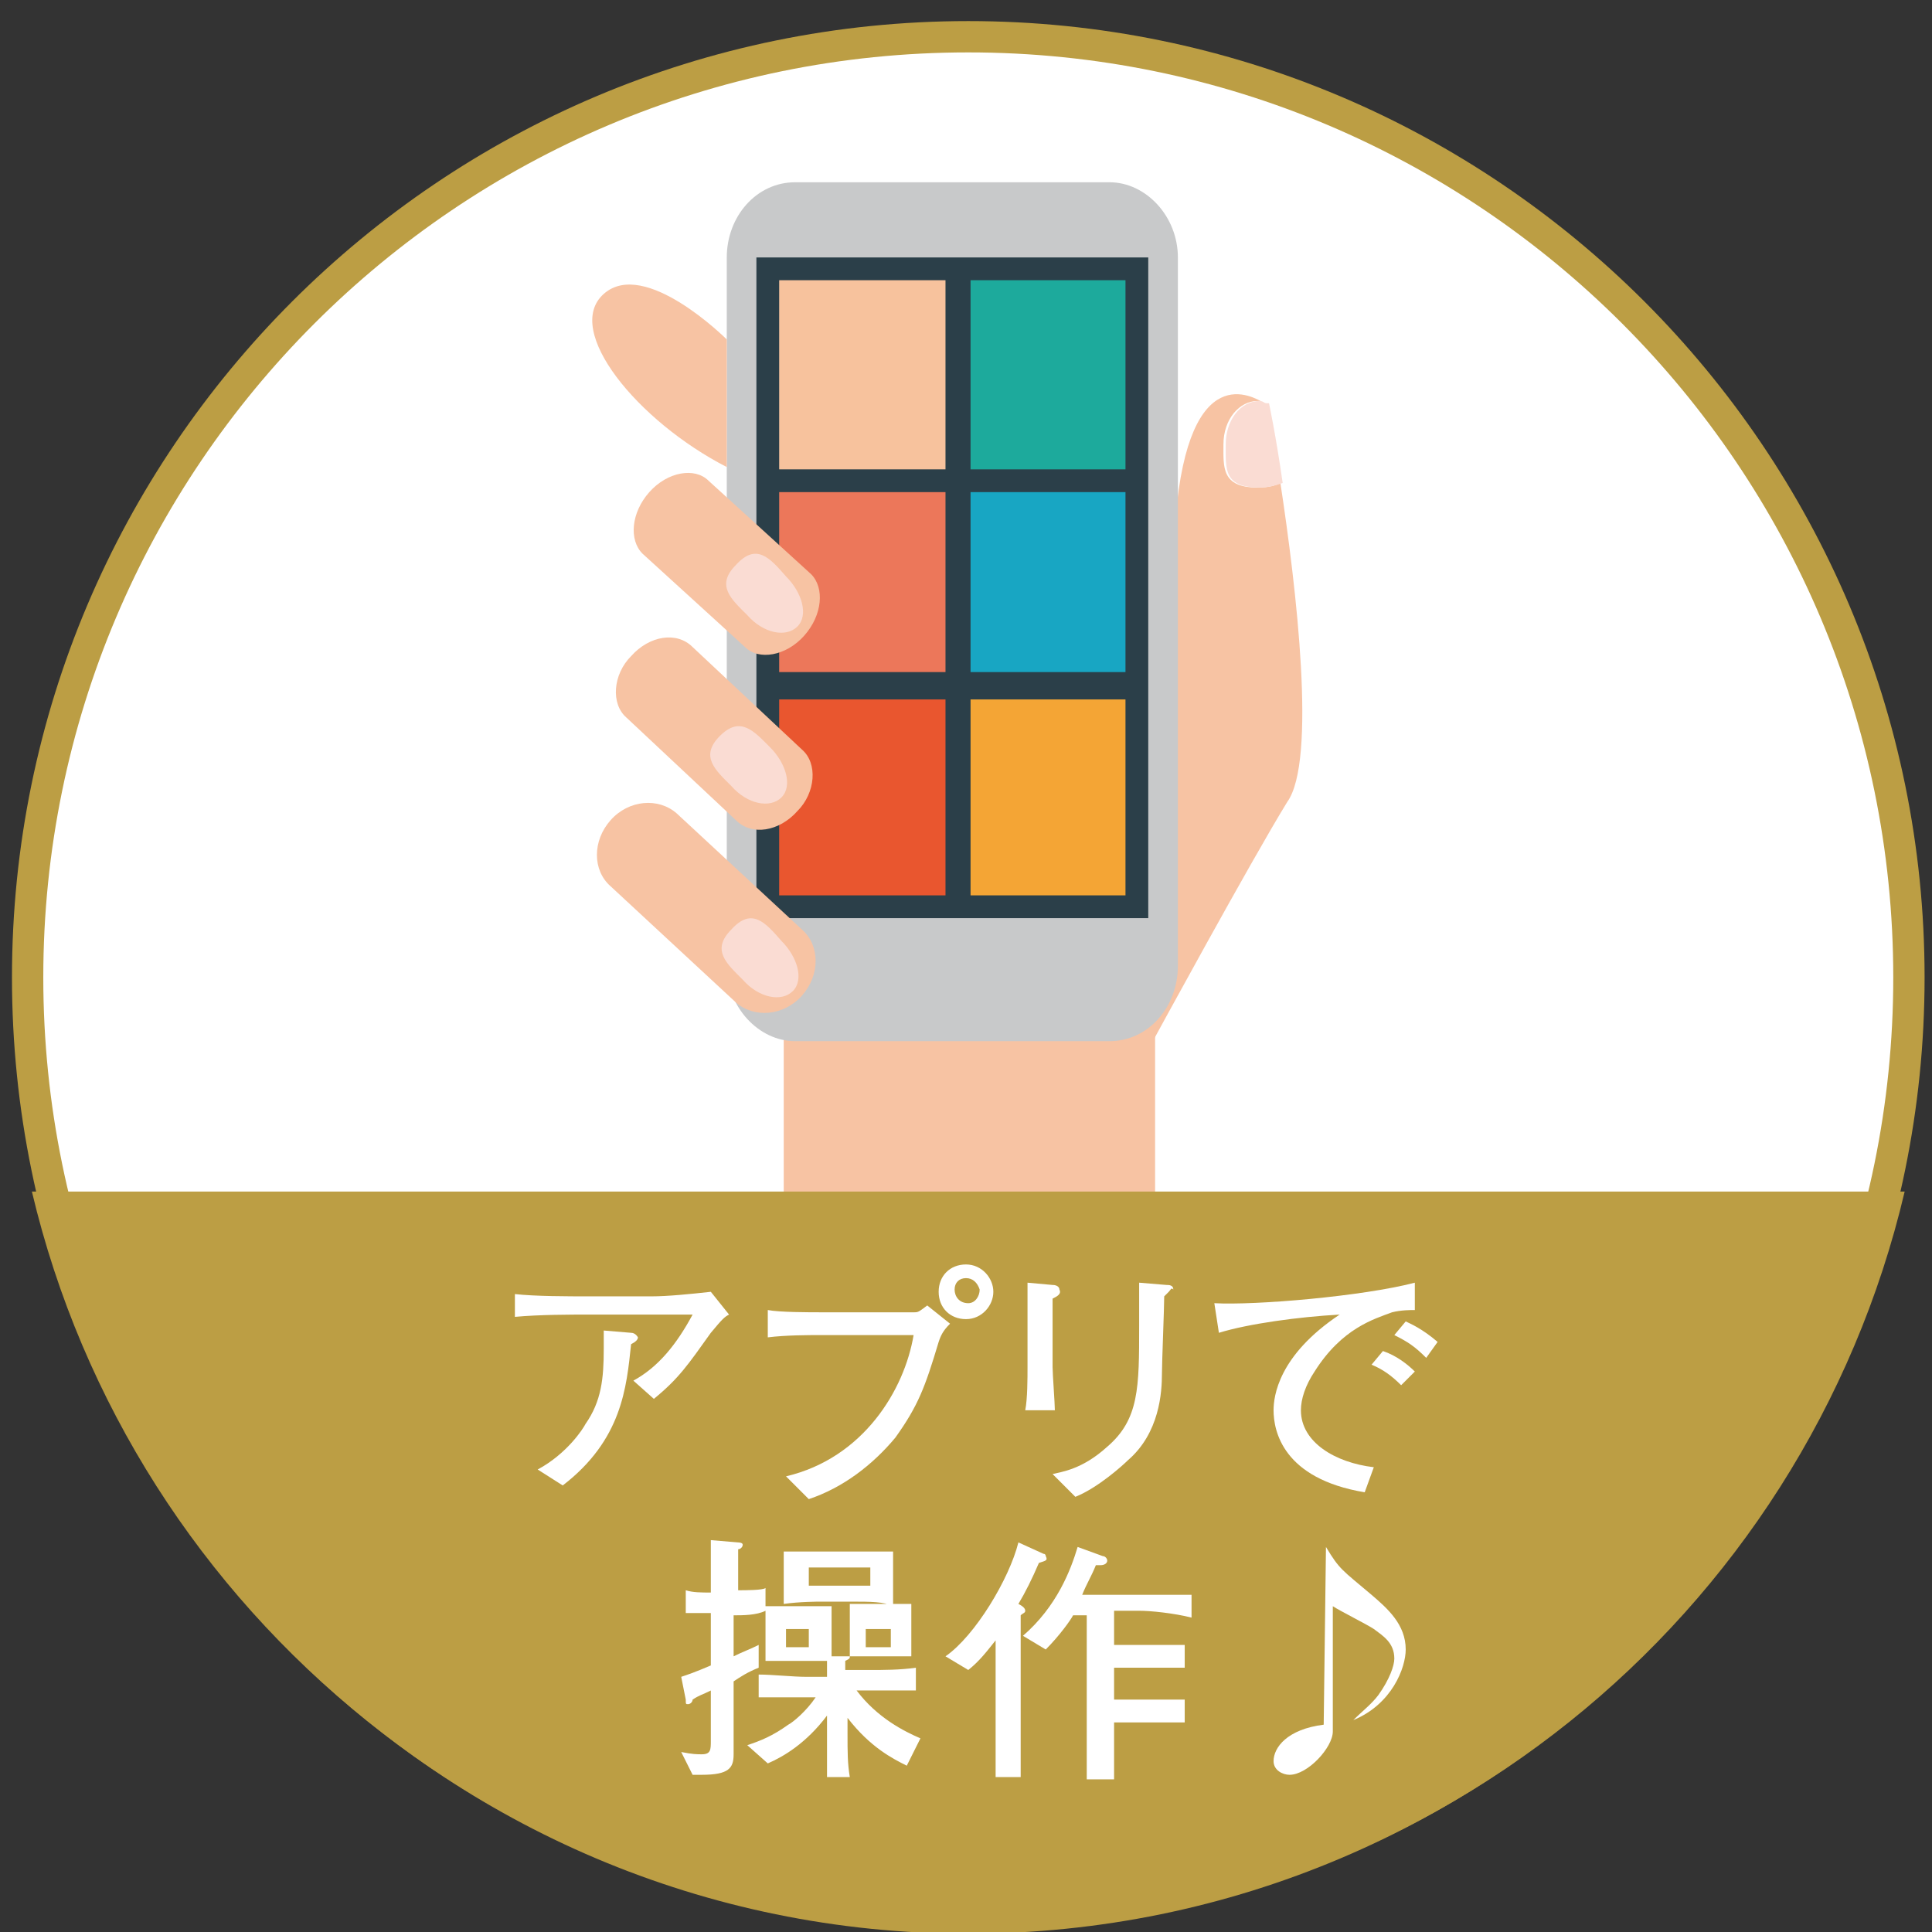
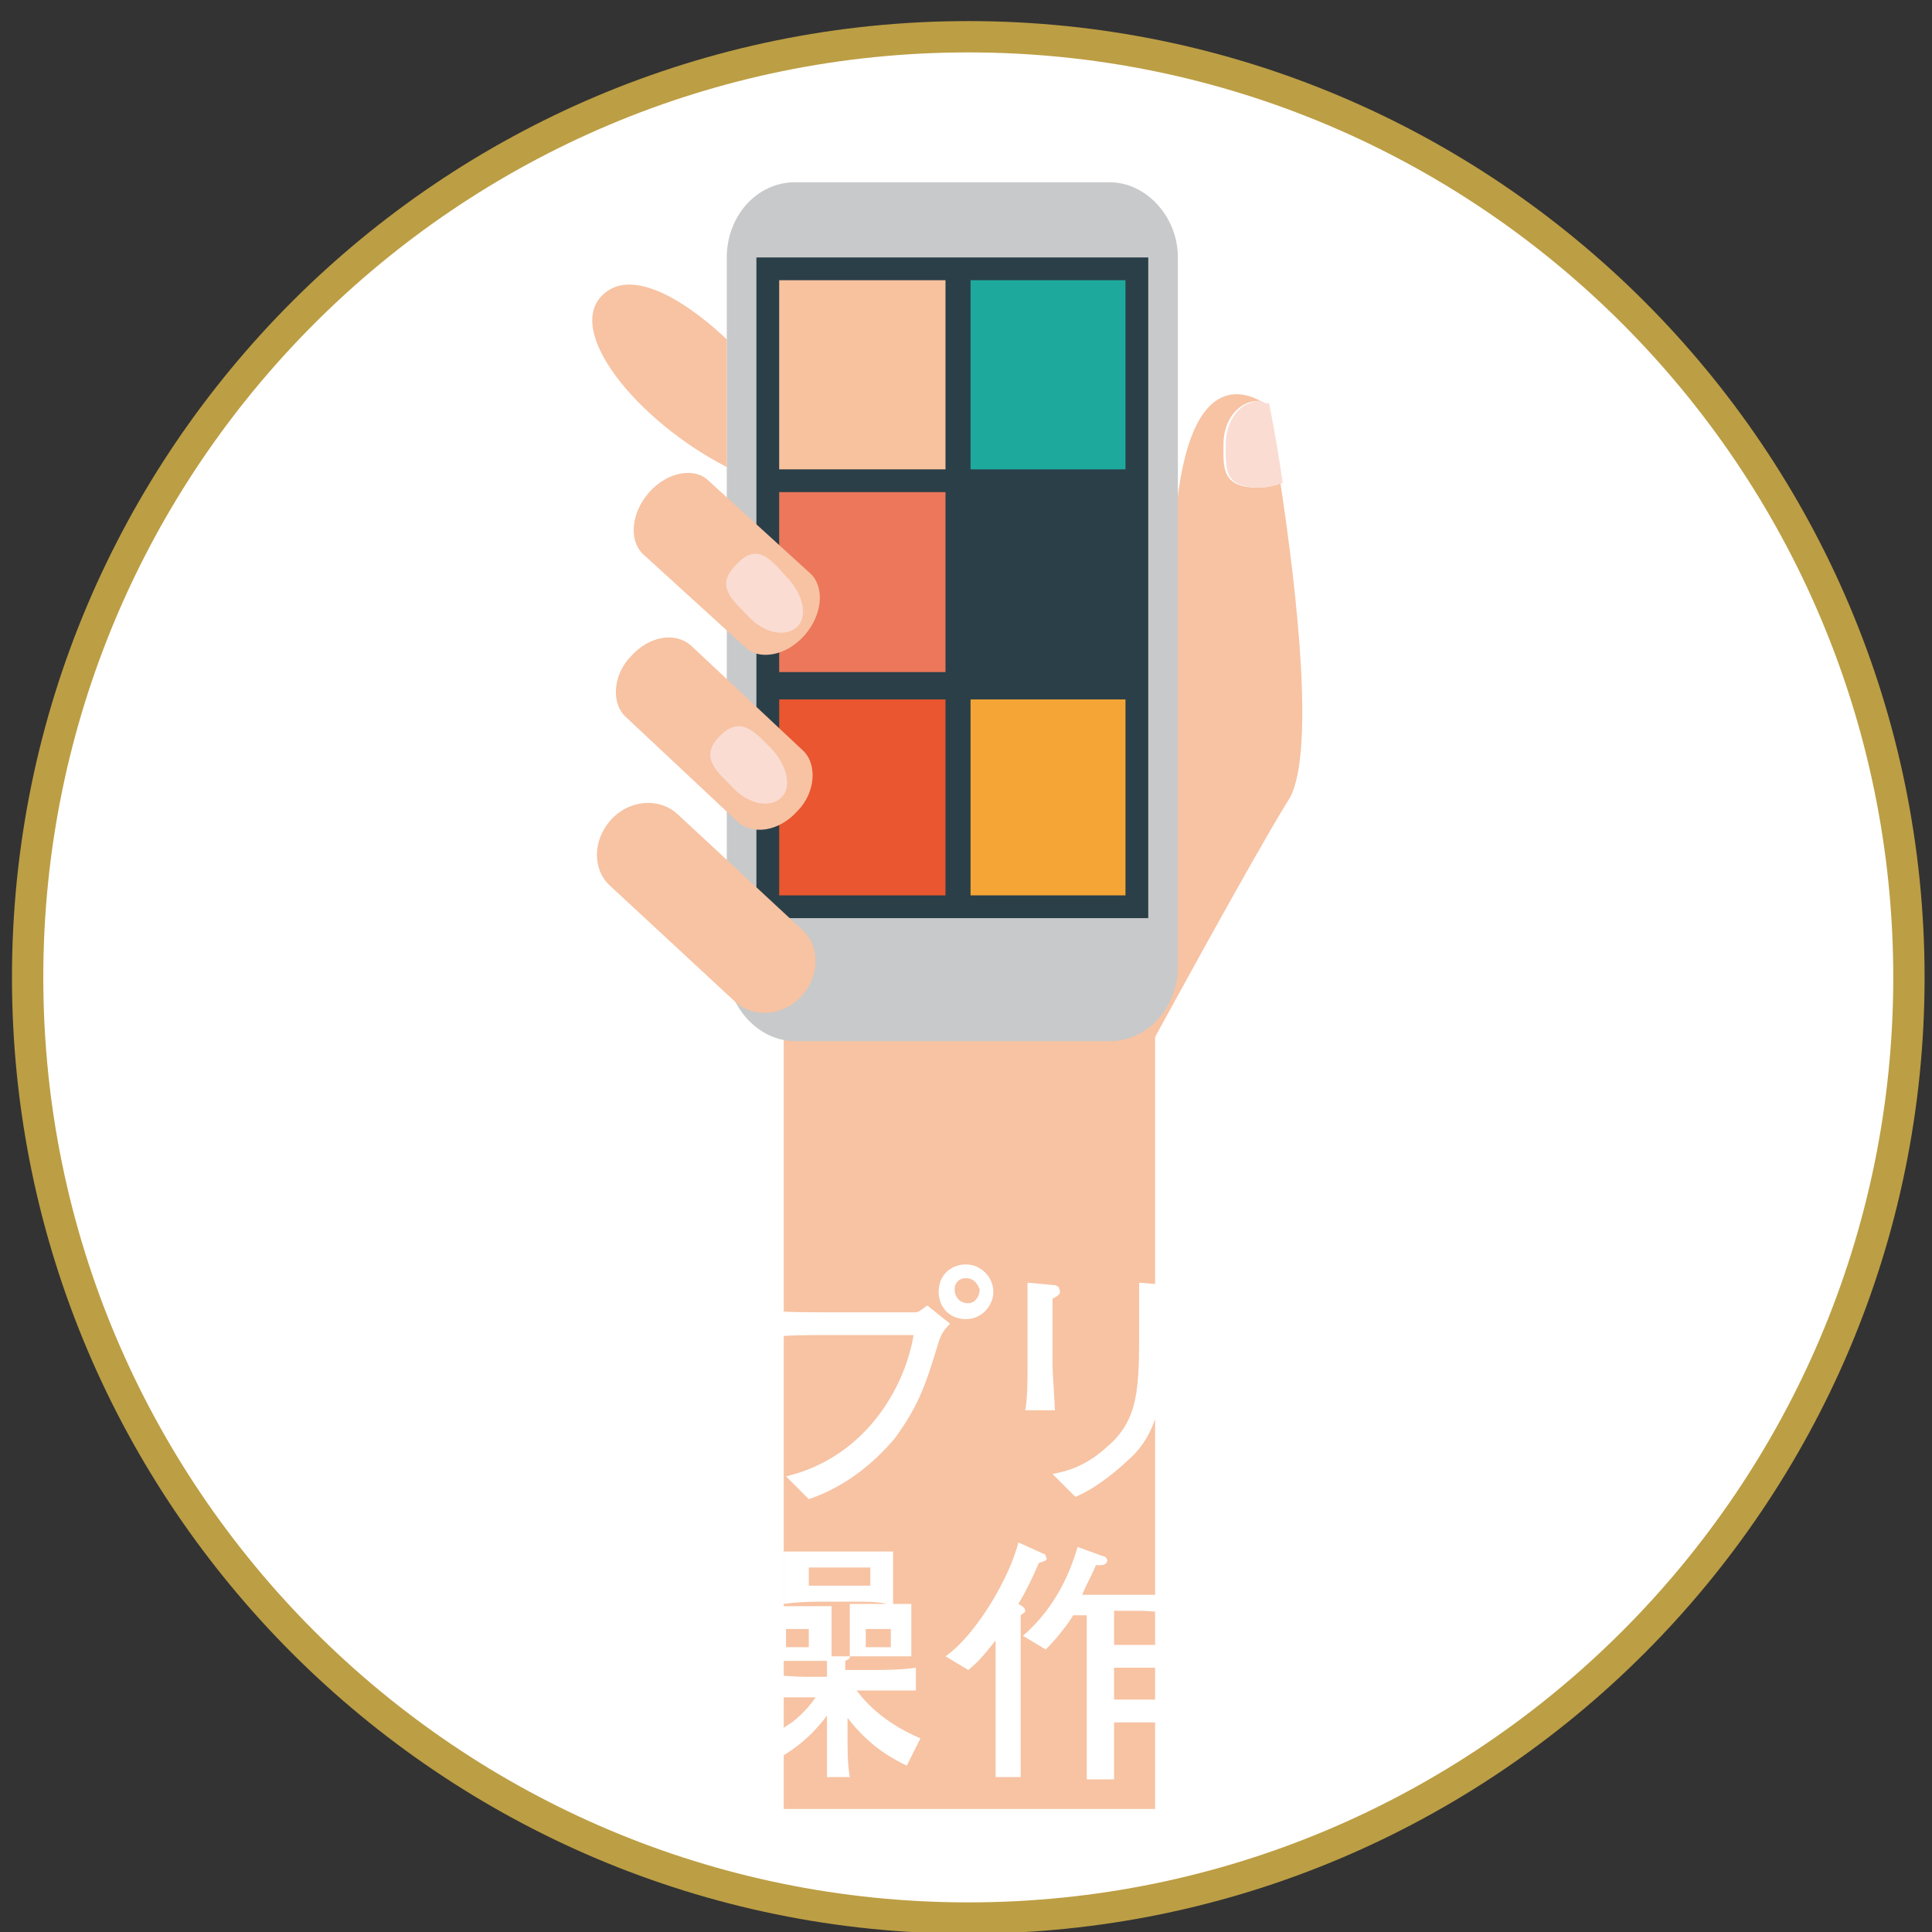
<svg xmlns="http://www.w3.org/2000/svg" xmlns:xlink="http://www.w3.org/1999/xlink" version="1.1" id="レイヤー_1" x="0px" y="0px" viewBox="0 0 84.8 84.8" style="enable-background:new 0 0 84.8 84.8;" xml:space="preserve">
  <rect x="0" y="0" width="84.8" height="84.8" fill="#333333" stroke="none" />
  <style type="text/css">
	.st0{fill:#BC9E44;stroke:#BC9E44;stroke-width:2.749;}
	.st1{clip-path:url(#SVGID_00000016045079615976896390000014042496722344963212_);}
	.st2{fill:#FFFFFF;}
	.st3{fill:#F7C3A3;}
	.st4{fill:#FADCD3;}
	.st5{fill:#C8C9CA;}
	.st6{fill:#2B3F49;}
	.st7{fill:#F7C29D;}
	.st8{fill:#1DAA9C;}
	.st9{fill:#EC775A;}
	.st10{fill:#18A6C3;}
	.st11{fill:#E9562F;}
	.st12{fill:#F4A535;}
	.st13{fill:#BC9E44;}
</style>
  <g>
    <path class="st0" d="M83.1,42.9c0,22.4-18.2,40.6-40.6,40.6c-22.4,0-40.6-18.2-40.6-40.6c0-22.4,18.2-40.6,40.6-40.6   C64.9,2.3,83.1,20.5,83.1,42.9z" />
    <g>
      <g>
        <defs>
          <path id="SVGID_1_" d="M83.1,42.9c0,22.4-18.2,40.6-40.6,40.6c-22.4,0-40.6-18.2-40.6-40.6c0-22.4,18.2-40.6,40.6-40.6      C64.9,2.3,83.1,20.5,83.1,42.9z" />
        </defs>
        <clipPath id="SVGID_00000138543265363977163800000008123721520353929886_">
          <use xlink:href="#SVGID_1_" style="overflow:visible;" />
        </clipPath>
        <g style="clip-path:url(#SVGID_00000138543265363977163800000008123721520353929886_);">
          <path class="st2" d="M83.1,42.9c0,22.4-18.2,40.6-40.6,40.6c-22.4,0-40.6-18.2-40.6-40.6c0-22.4,18.2-40.6,40.6-40.6      C64.9,2.3,83.1,20.5,83.1,42.9z" />
          <g>
            <g>
              <path class="st3" d="M56.2,21.2c-0.2,0.1-0.5,0.2-1,0.2c-1.6,0-1.5-0.9-1.5-1.9c0-1.1,0.7-1.9,1.5-1.9c0.1,0,0.2,0,0.3,0.1        c-0.5-0.3-3.3-2-3.9,5l-0.2,8.7H41.1l4.4,20.9l5.1-6.6c0,0,4.3-7.9,5.9-10.5C57.8,33.4,56.9,25.8,56.2,21.2z" />
              <path class="st4" d="M53.8,19.5c0,1.1-0.1,1.9,1.5,1.9c0.4,0,0.7-0.1,1-0.2c-0.3-2.1-0.6-3.5-0.6-3.5s0,0-0.1,0        c-0.1,0-0.2-0.1-0.3-0.1C54.4,17.6,53.8,18.5,53.8,19.5z" />
            </g>
            <rect x="34.4" y="44.9" class="st3" width="16.3" height="34.5" />
            <path class="st5" d="M51.7,42.4c0,1.8-1.3,3.3-3,3.3H34.9c-1.6,0-3-1.5-3-3.3V11.3c0-1.8,1.3-3.3,3-3.3h13.8c1.6,0,3,1.5,3,3.3       V42.4z" />
            <path class="st6" d="M50.4,40.3v-29c0,0,0,0,0,0H33.2c0,0,0,0,0,0v29H50.4z" />
            <rect x="34.2" y="12.3" class="st7" width="7.3" height="8.3" />
            <rect x="42.6" y="12.3" class="st8" width="6.8" height="8.3" />
            <rect x="34.2" y="21.6" class="st9" width="7.3" height="7.9" />
-             <rect x="42.6" y="21.6" class="st10" width="6.8" height="7.9" />
            <rect x="34.2" y="30.7" class="st11" width="7.3" height="8.6" />
            <rect x="42.6" y="30.7" class="st12" width="6.8" height="8.6" />
            <path class="st3" d="M35.2,40.8c0.8,0.7,0.8,2,0,2.9l0,0c-0.8,0.9-2.1,1-2.9,0.3l-5.5-5.1c-0.8-0.7-0.8-2,0-2.9l0,0       c0.8-0.9,2.1-1,2.9-0.3L35.2,40.8z" />
            <path class="st3" d="M35.2,32.9c0.7,0.6,0.6,1.9-0.2,2.7l0,0c-0.8,0.9-2,1.1-2.7,0.4l-4.8-4.5c-0.7-0.6-0.6-1.9,0.2-2.7l0,0       c0.8-0.9,2-1.1,2.7-0.4L35.2,32.9z" />
            <path class="st3" d="M35.6,25.2c0.6,0.6,0.5,1.8-0.3,2.7l0,0c-0.8,0.9-2,1.1-2.6,0.5l-4.5-4.1c-0.6-0.6-0.5-1.8,0.3-2.7l0,0       c0.8-0.9,2-1.1,2.6-0.5L35.6,25.2z" />
            <path class="st3" d="M31.9,14.9c0,0-3.6-3.6-5.4-2c-1.8,1.6,1.5,5.6,5.4,7.6V14.9z" />
-             <path class="st4" d="M34.3,41.3c0.7,0.7,1,1.7,0.5,2.2c-0.5,0.5-1.5,0.3-2.2-0.5c-0.7-0.7-1.4-1.3-0.5-2.2       C33,39.8,33.6,40.5,34.3,41.3z" />
            <path class="st4" d="M33.8,32.8c0.7,0.7,1,1.7,0.5,2.2c-0.5,0.5-1.5,0.3-2.2-0.5c-0.7-0.7-1.4-1.3-0.5-2.2       C32.5,31.4,33.1,32.1,33.8,32.8z" />
            <path class="st4" d="M34.5,25.3c0.7,0.7,1,1.7,0.5,2.2c-0.5,0.5-1.5,0.3-2.2-0.5c-0.7-0.7-1.4-1.3-0.5-2.2       C33.2,23.8,33.8,24.5,34.5,25.3z" />
          </g>
        </g>
      </g>
    </g>
    <g>
-       <path class="st13" d="M1.4,52.3c4.4,18.6,21.1,32.5,41.1,32.5c20,0,36.7-13.8,41.1-32.5H1.4z" />
-     </g>
+       </g>
    <g>
      <path class="st2" d="M31.2,58.5c-1,1.4-1.4,2-2.5,2.9l-0.9-0.8c1.1-0.6,1.9-1.6,2.6-2.9h-4.5c-0.9,0-2.2,0-3.3,0.1v-1    c0.9,0.1,2.3,0.1,3.3,0.1h2.7c0.7,0,1.7-0.1,2.6-0.2l0.8,1C31.8,57.8,31.7,57.9,31.2,58.5z M27.7,59c-0.2,1.9-0.4,4.2-3,6.2    l-1.1-0.7c1.3-0.7,2-1.8,2.1-2c0.7-1,0.8-2,0.8-3.3c0-0.2,0-0.4,0-0.8l1.2,0.1c0.2,0,0.3,0.2,0.3,0.2C28,58.8,27.9,58.9,27.7,59z" />
      <path class="st2" d="M41.2,58.9c-0.6,2-0.9,2.8-1.9,4.2c-1,1.2-2.3,2.2-3.8,2.7l-1-1c3.4-0.8,5.2-3.8,5.6-6.2H36    c-0.5,0-1.5,0-2.3,0.1v-1.2c0.5,0.1,1.8,0.1,2.4,0.1h2.3c0.2,0,1.5,0,1.7,0c0.2,0,0.2,0,0.6-0.3l1,0.8    C41.4,58.4,41.3,58.6,41.2,58.9z M42.4,57.9c-0.7,0-1.2-0.5-1.2-1.2c0-0.7,0.5-1.2,1.2-1.2c0.7,0,1.2,0.6,1.2,1.2    C43.6,57.3,43.1,57.9,42.4,57.9z M42.4,56.1c-0.3,0-0.5,0.2-0.5,0.5c0,0.3,0.2,0.6,0.6,0.6c0.3,0,0.5-0.3,0.5-0.6    C42.9,56.3,42.7,56.1,42.4,56.1z" />
      <path class="st2" d="M46.2,57c0,0.3,0,1.1,0,1.4V60c0,0.3,0.1,1.6,0.1,1.9H45c0.1-0.5,0.1-1.4,0.1-1.9v-1.9c0-0.4,0-1.4,0-1.8    l1.1,0.1c0.2,0,0.3,0.1,0.3,0.2C46.6,56.8,46.4,56.9,46.2,57z M51.3,56.7c-0.1,0.1-0.1,0.1-0.2,0.2c0,0.5-0.1,2.9-0.1,3.4    c0,0.8-0.1,2.6-1.5,3.8c-0.2,0.2-1.3,1.2-2.3,1.6l-1-1c0.4-0.1,1.3-0.2,2.4-1.2c1.4-1.2,1.4-2.6,1.4-5.3c0-1.3,0-1.4,0-1.9    l1.2,0.1c0.1,0,0.3,0,0.3,0.2C51.4,56.5,51.4,56.6,51.3,56.7z" />
      <path class="st2" d="M61.1,57.6c-0.8,0.3-2.2,0.7-3.4,2.6c-0.4,0.6-0.6,1.2-0.6,1.7c0,1.4,1.5,2.3,3.2,2.5l-0.4,1.1    c-3.6-0.6-4-2.7-4-3.6c0-0.6,0.2-2.4,2.9-4.2c-1.8,0.1-4,0.4-5.3,0.8l-0.2-1.3c1.8,0.1,6.5-0.3,8.8-0.9v1.2    C61.9,57.5,61.5,57.5,61.1,57.6z M61.5,60.8c-0.4-0.4-0.8-0.7-1.3-0.9l0.5-0.6c0.6,0.2,1.1,0.6,1.4,0.9L61.5,60.8z M62.6,59.6    c-0.5-0.5-0.8-0.7-1.4-1l0.5-0.6c0.2,0.1,0.7,0.3,1.4,0.9L62.6,59.6z" />
      <path class="st2" d="M32.2,70.9v1.8c0.4-0.2,0.7-0.3,1.1-0.5v1c-0.5,0.2-0.8,0.4-1.1,0.6V74c0,0.3,0,2.9,0,3    c0,0.6-0.2,0.9-1.4,0.9c-0.1,0-0.2,0-0.4,0l-0.5-1c0.5,0.1,0.7,0.1,0.9,0.1c0.4,0,0.4-0.2,0.4-0.6v-2.2c-0.4,0.2-0.5,0.2-0.8,0.4    c0,0.1-0.1,0.2-0.2,0.2c-0.1,0-0.1,0-0.1-0.2l-0.2-1c0.3-0.1,0.6-0.2,1.3-0.5v-2.3c-0.2,0-1,0-1.1,0v-1c0.3,0.1,0.7,0.1,1.1,0.1    c0-0.8,0-1.7,0-2.3l1.2,0.1c0,0,0.2,0,0.2,0.1c0,0.1-0.1,0.2-0.2,0.2c0,0.4,0,1.2,0,1.8c0.3,0,1.1,0,1.2-0.1v1    C33.2,70.9,32.6,70.9,32.2,70.9z M39.8,77.5c-0.6-0.3-1.6-0.8-2.6-2.1v0.7c0,0.8,0,1.3,0.1,1.9h-1c0-0.4,0-1.3,0-1.8v-0.9    c-0.9,1.2-1.9,1.8-2.6,2.1l-0.9-0.8c0.6-0.2,1.1-0.4,1.8-0.9c0.2-0.1,0.8-0.6,1.2-1.2h-0.4c0,0-1.6,0-2.1,0v-1    c0.6,0,1.5,0.1,2.1,0.1h0.9c0-0.1,0-0.6,0-0.7c-0.3,0-0.4,0-0.6,0h-1.1c-0.4,0-0.8,0-1,0c0-0.2,0-0.4,0-0.8v-0.9c0,0,0-0.3,0-0.7    c0.3,0,0.5,0,0.9,0h1.1c0.2,0,0.6,0,0.9,0c0,0.3,0,0.6,0,0.8v0.8c0,0.2,0,0.5,0,0.6l0.6,0c0.1,0,0.1,0,0.2,0c0-0.2,0-0.4,0-0.6    v-0.8c0-0.3,0-0.7,0-0.9c0.2,0,0.7,0,0.9,0H39c0.3,0,0.7,0,1,0c0,0.3,0,0.6,0,0.7v1c0,0.1,0,0.4,0,0.6c-0.3,0-0.7,0-0.9,0h-1    c-0.2,0-0.6,0-0.8,0c0,0.1,0,0.1-0.2,0.2c0,0.2,0,0.2,0,0.4h1c0.7,0,1.4,0,2.1-0.1v1c-0.3,0-1.7,0-2.1,0h-0.5    c0.9,1.2,2.1,1.8,2.8,2.1L39.8,77.5z M37.4,70.3H36c-0.1,0-0.9,0-1.6,0.1c0-0.3,0-0.5,0-0.8v-0.7c0-0.1,0-0.4,0-0.8    c0.2,0,0.3,0,0.5,0c0.2,0,0.9,0,1,0h1.6c0.5,0,1.2,0,1.7,0c0,0.3,0,0.5,0,0.8v0.8c0,0.2,0,0.6,0,0.8    C38.8,70.3,38.2,70.3,37.4,70.3z M35.5,71.5h-1v0.8h1V71.5z M38.2,68.8h-2.7v0.8h2.7V68.8z M39.1,71.5h-1.1v0.8h1.1V71.5z" />
      <path class="st2" d="M45.6,68.6c-0.3,0.7-0.6,1.3-0.9,1.8c0.2,0.1,0.3,0.2,0.3,0.3c0,0.1-0.1,0.1-0.2,0.2c0,0.2,0,0.6,0,0.9v3    c0,1.1,0,2.1,0,3.2h-1.1c0-0.9,0-1.7,0-3.2V72c-0.4,0.5-0.7,0.9-1.2,1.3l-1-0.6c1.3-0.9,2.8-3.4,3.2-5l1.1,0.5    c0.1,0,0.1,0.1,0.1,0.1C46,68.5,45.9,68.5,45.6,68.6z M50,70.7h-1.1v1.5h1.6c0.4,0,0.9,0,1.5,0v1c-0.4,0-0.9,0-1.5,0h-1.6v1.4h1.6    c0.6,0,1.1,0,1.5,0v1c-0.2,0-0.6,0-1.5,0h-1.6c0,1.5,0,1.7,0,2.5h-1.2c0-0.7,0-1.3,0-2.4v-0.8v-4h-0.6c-0.1,0.2-0.6,0.9-1.2,1.5    l-1-0.6c1.5-1.3,2.1-2.9,2.4-3.9l1.1,0.4c0.1,0,0.2,0.1,0.2,0.2c0,0.1-0.1,0.2-0.3,0.2h-0.2c-0.2,0.5-0.4,0.8-0.6,1.3H50    c0.3,0,0.9,0,2.3,0v1C51.5,70.8,50.5,70.7,50,70.7z" />
      <path class="st2" d="M58.2,67.9c0.6,1,0.7,1,2,2.1c0.7,0.6,1.5,1.3,1.5,2.4c0,0.8-0.6,2.4-2.3,3.1l0,0c0.4-0.4,0.8-0.7,1.1-1.1    c0.5-0.7,0.7-1.3,0.7-1.6c0-0.7-0.5-1-0.9-1.3c-0.3-0.2-1.5-0.8-1.8-1v5.5c0,0.7-1.1,1.9-1.9,1.9c-0.3,0-0.7-0.2-0.7-0.6    c0-0.6,0.6-1.4,2.2-1.6L58.2,67.9L58.2,67.9z" />
    </g>
  </g>
</svg>